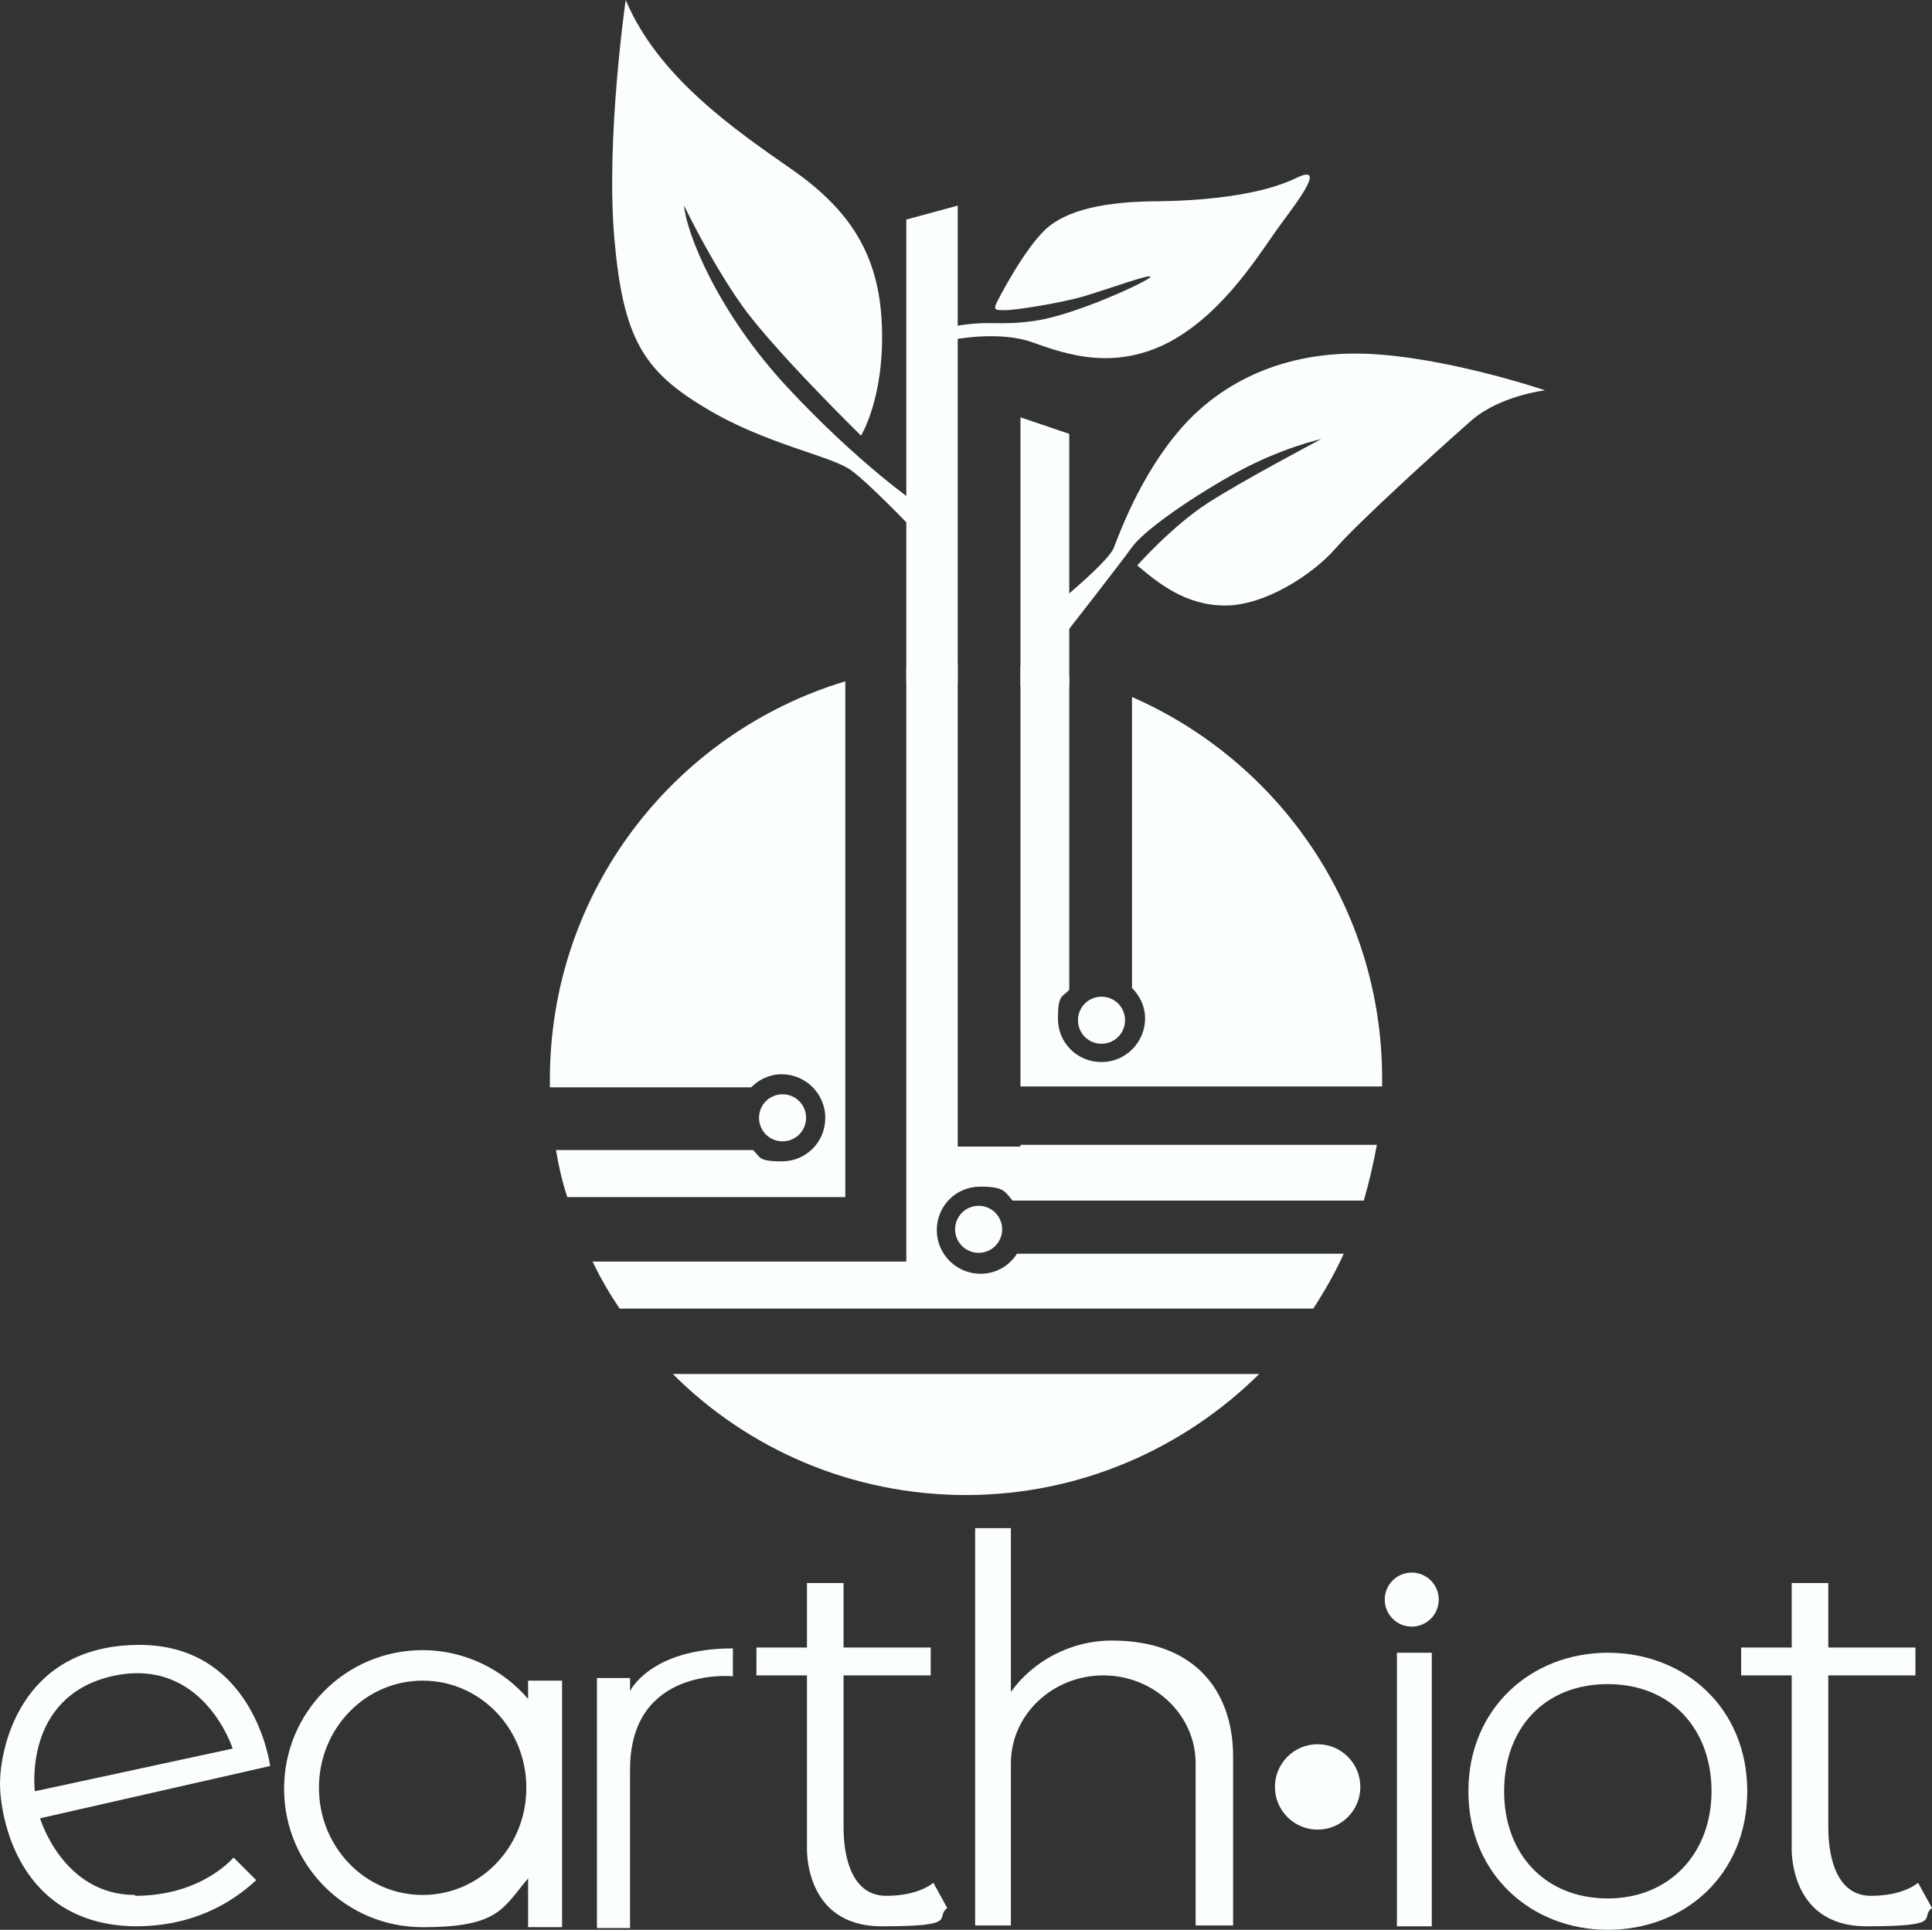
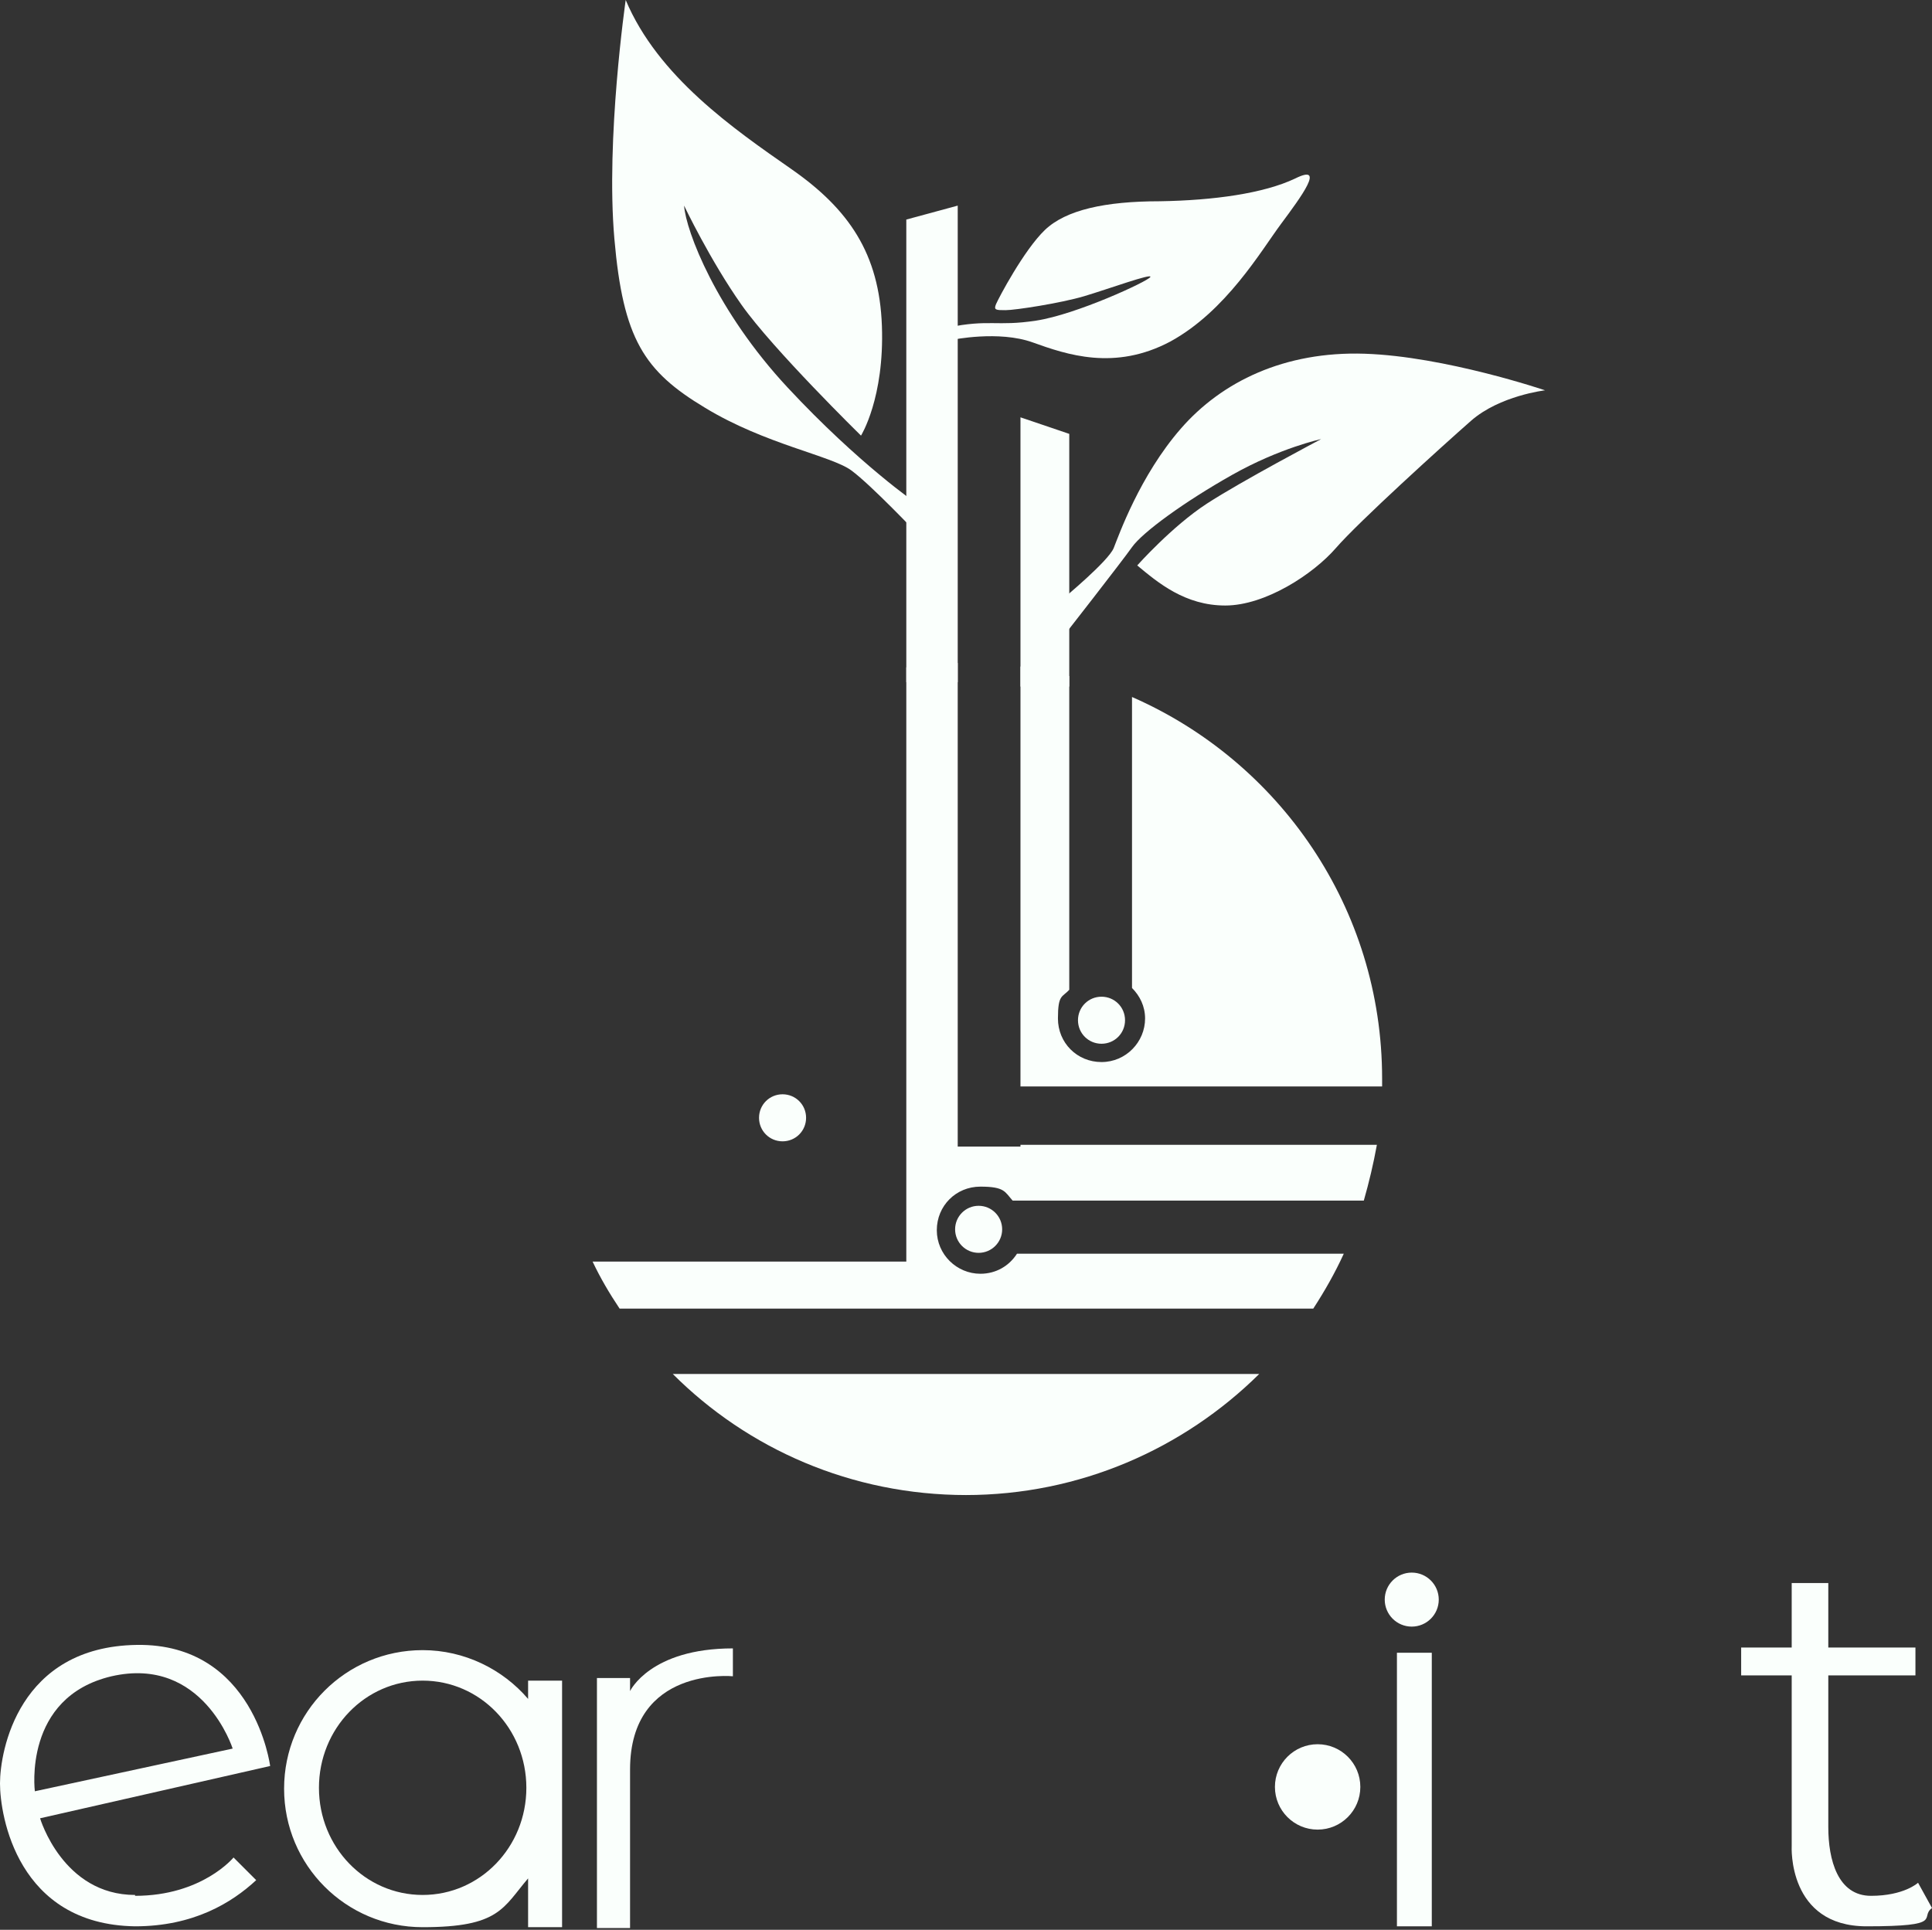
<svg xmlns="http://www.w3.org/2000/svg" id="Capa_2" viewBox="0 0 221.7 221.5">
  <rect x="0" y="0" width="221.7" height="221.5" fill="#333333" stroke="none" />
  <g id="Capa_1-2">
    <path d="m15.5,217.5c-8.3,0-10.9-8.8-10.9-8.8l26.4-6s-1.8-14.1-15.3-13.9c-13.6.2-15.7,12.2-15.7,15.9s2,16.2,15.5,16.4c6.7,0,11.1-2.7,13.9-5.3l-2.6-2.6s-3.6,4.4-11.3,4.4Zm-2.7-25.1c10.5-2.4,13.9,8.3,13.9,8.3l-22.7,4.9s-1.4-10.8,8.8-13.2Z" style="fill:#fafffc;" />
    <path d="m60.6,192.8v2.2c-2.9-3.4-7.3-5.6-12.1-5.6-8.8,0-15.9,7.1-15.9,15.9s7.1,15.9,15.9,15.9,9.2-2.2,12.1-5.6v5.6h3.9v-28.3h-3.9Zm-12.1,24.7c-6.6,0-11.9-5.5-11.9-12.3s5.3-12.3,11.9-12.3,11.9,5.5,11.9,12.3-5.3,12.3-11.9,12.3Z" style="fill:#fafffc;" />
    <path d="m68.5,192.6h3.8v1.5s2.3-4.9,11.8-4.9v3.2s-11.8-1.2-11.8,10.7v18.2h-3.8v-28.6Z" style="fill:#fafffc;" />
-     <path d="m107.1,216.1s-1.6,1.5-5.4,1.5-4.9-4.1-4.9-7.9v-17.4h10v-3.2h-10v-7.4h-4.2v7.4h-5.8v3.2h5.8v19.6s-.5,9.2,8.6,9.2,6-1,7.5-2.1l-1.6-2.9Z" style="fill:#fafffc;" />
    <path d="m220.1,216.1s-1.6,1.5-5.4,1.5-4.9-4.1-4.9-7.9v-17.4h10v-3.2h-10v-7.4h-4.2v7.4h-5.8v3.2h5.8v19.6s-.5,9.2,8.6,9.2,6-1,7.5-2.1l-1.6-2.9Z" style="fill:#fafffc;" />
-     <path d="m127.6,188.3c-4.8,0-9.1,2.4-11.6,5.9v-18.8h-4.1v45.6h4.1v-18.6h0c0-5.6,4.8-10.1,10.6-10.1s10.6,4.5,10.6,10.1v18.6h4.3v-19.4c0-7.4-4.3-13.3-13.9-13.3Z" style="fill:#fafffc;" />
    <circle cx="151.2" cy="205.1" r="4.9" style="fill:#fafffc;" />
    <circle cx="162" cy="183.6" r="3.1" style="fill:#fafffc;" />
    <rect x="160.3" y="189.7" width="4" height="31.4" style="fill:#fafffc;" />
-     <path d="m184.5,189.7c-8.8,0-16,6.4-16,15.9s7.2,15.9,16,15.9,16-6.3,16-15.9-7.2-15.9-16-15.9Zm0,28.2c-7.2,0-11.9-5.1-11.9-12.3s4.6-12.3,11.9-12.3,11.9,5.2,11.9,12.3-4.8,12.3-11.9,12.3Z" style="fill:#fafffc;" />
    <path d="m89.8,131c1.5,0,2.7-1.2,2.7-2.7s-1.2-2.7-2.7-2.7-2.7,1.2-2.7,2.7,1.2,2.7,2.7,2.7Z" style="fill:#fafffc;" />
    <path d="m126.4,119.8c1.5,0,2.7-1.2,2.7-2.7s-1.2-2.7-2.7-2.7-2.7,1.2-2.7,2.7,1.2,2.7,2.7,2.7Z" style="fill:#fafffc;" />
    <path d="m158.6,124.7c0-.3,0-.6,0-.9,0-19.6-11.8-36.4-28.7-43.8v33.4c.9.9,1.5,2.1,1.5,3.5,0,2.7-2.2,5-5,5s-5-2.2-5-5,.5-2.4,1.3-3.3v-36c-1.8-.5-3.7-.8-5.6-1.1v48.2h41.5Z" style="fill:#fafffc;" />
-     <path d="m97,78.2c-19.6,5.9-33.9,24.1-33.9,45.7s0,.6,0,.9h23.1c.9-.9,2.1-1.5,3.5-1.5,2.7,0,5,2.2,5,5s-2.2,5-5,5-2.4-.5-3.3-1.3h-22.6c.3,1.8.7,3.6,1.3,5.4h31.9v-59.2Z" style="fill:#fafffc;" />
    <path d="m117.1,131.6h-7.2v-55.5c-2,0-4,.2-5.9.5v68.2h-36c.9,1.9,1.9,3.6,3.1,5.4h79.6c1.3-2,2.5-4.1,3.5-6.3h-37.5c-.9,1.4-2.4,2.3-4.2,2.3-2.7,0-5-2.2-5-5s2.2-5,5-5,2.8.6,3.7,1.6h40.3c.6-2.1,1.1-4.2,1.5-6.4h-40.9Z" style="fill:#fafffc;" />
    <path d="m110.8,171.6c13.1,0,25-5.3,33.7-13.9h-67.3c8.6,8.6,20.5,13.9,33.7,13.9Z" style="fill:#fafffc;" />
    <circle cx="112.3" cy="141.1" r="2.7" style="fill:#fafffc;" />
    <polygon points="109.9 23.6 104 25.2 104 78.3 109.9 78.3 109.9 23.6" style="fill:#fafffc;" />
    <polygon points="122.7 49.8 117.1 47.9 117.1 78.8 122.7 78.8 122.7 49.8" style="fill:#fafffc;" />
    <path d="m109.3,39s5.3-1.1,9.2.3c3.9,1.4,9.4,3.3,15.8-.1,6.4-3.5,10.4-10.4,12.7-13.5,2.3-3.1,5.2-7,1.6-5.2-3.6,1.7-9.3,2.5-15.5,2.6-6.3,0-10.8,1-13.2,3.3-2.4,2.3-5.3,7.8-5.6,8.5s0,.7,1.1.7,6.3-.8,9-1.6c2.7-.8,7.9-2.7,7.6-2.2s-8.5,4.3-13.1,5-5.3-.2-10.2.8c-4.9,1,.6,1.5.6,1.5Z" style="fill:#fafffc;" />
    <path d="m122,68.7s5.2-4.3,5.8-5.8,3-8.3,7.7-13.7,11.9-8.9,21.1-8.6,20.7,4.2,20.7,4.2c0,0-5.2.6-8.5,3.5s-12.9,11.6-15.5,14.6-8.1,6.6-12.7,6.6-7.7-2.6-10.1-4.6c0,0,4-4.5,8-7.1,4-2.6,13.1-7.4,13.1-7.4,0,0-4.7,1-10.2,4.1-5.5,3.1-10.3,6.6-11.5,8.3s-8,10.4-8,10.4l.3-4.5Z" style="fill:#fafffc;" />
    <path d="m105.2,57.8s-6.6-4.5-14.8-13.3c-8.2-8.8-11.7-18-11.9-20.9,0,0,3,6.3,6.6,11.4,3.6,5.1,13.7,15,13.7,15,0,0,2.7-4.3,2.4-12.6-.3-8.3-3.8-13.4-10.4-18s-15.3-10.6-19-19.4c0,0-2.3,15.9-1.3,27.4,1,11.5,3.4,15.2,10.4,19.4,6.9,4.2,14.5,5.5,16.8,7.2s7.6,7.3,7.6,7.3v-3.4Z" style="fill:#fafffc;" />
  </g>
</svg>